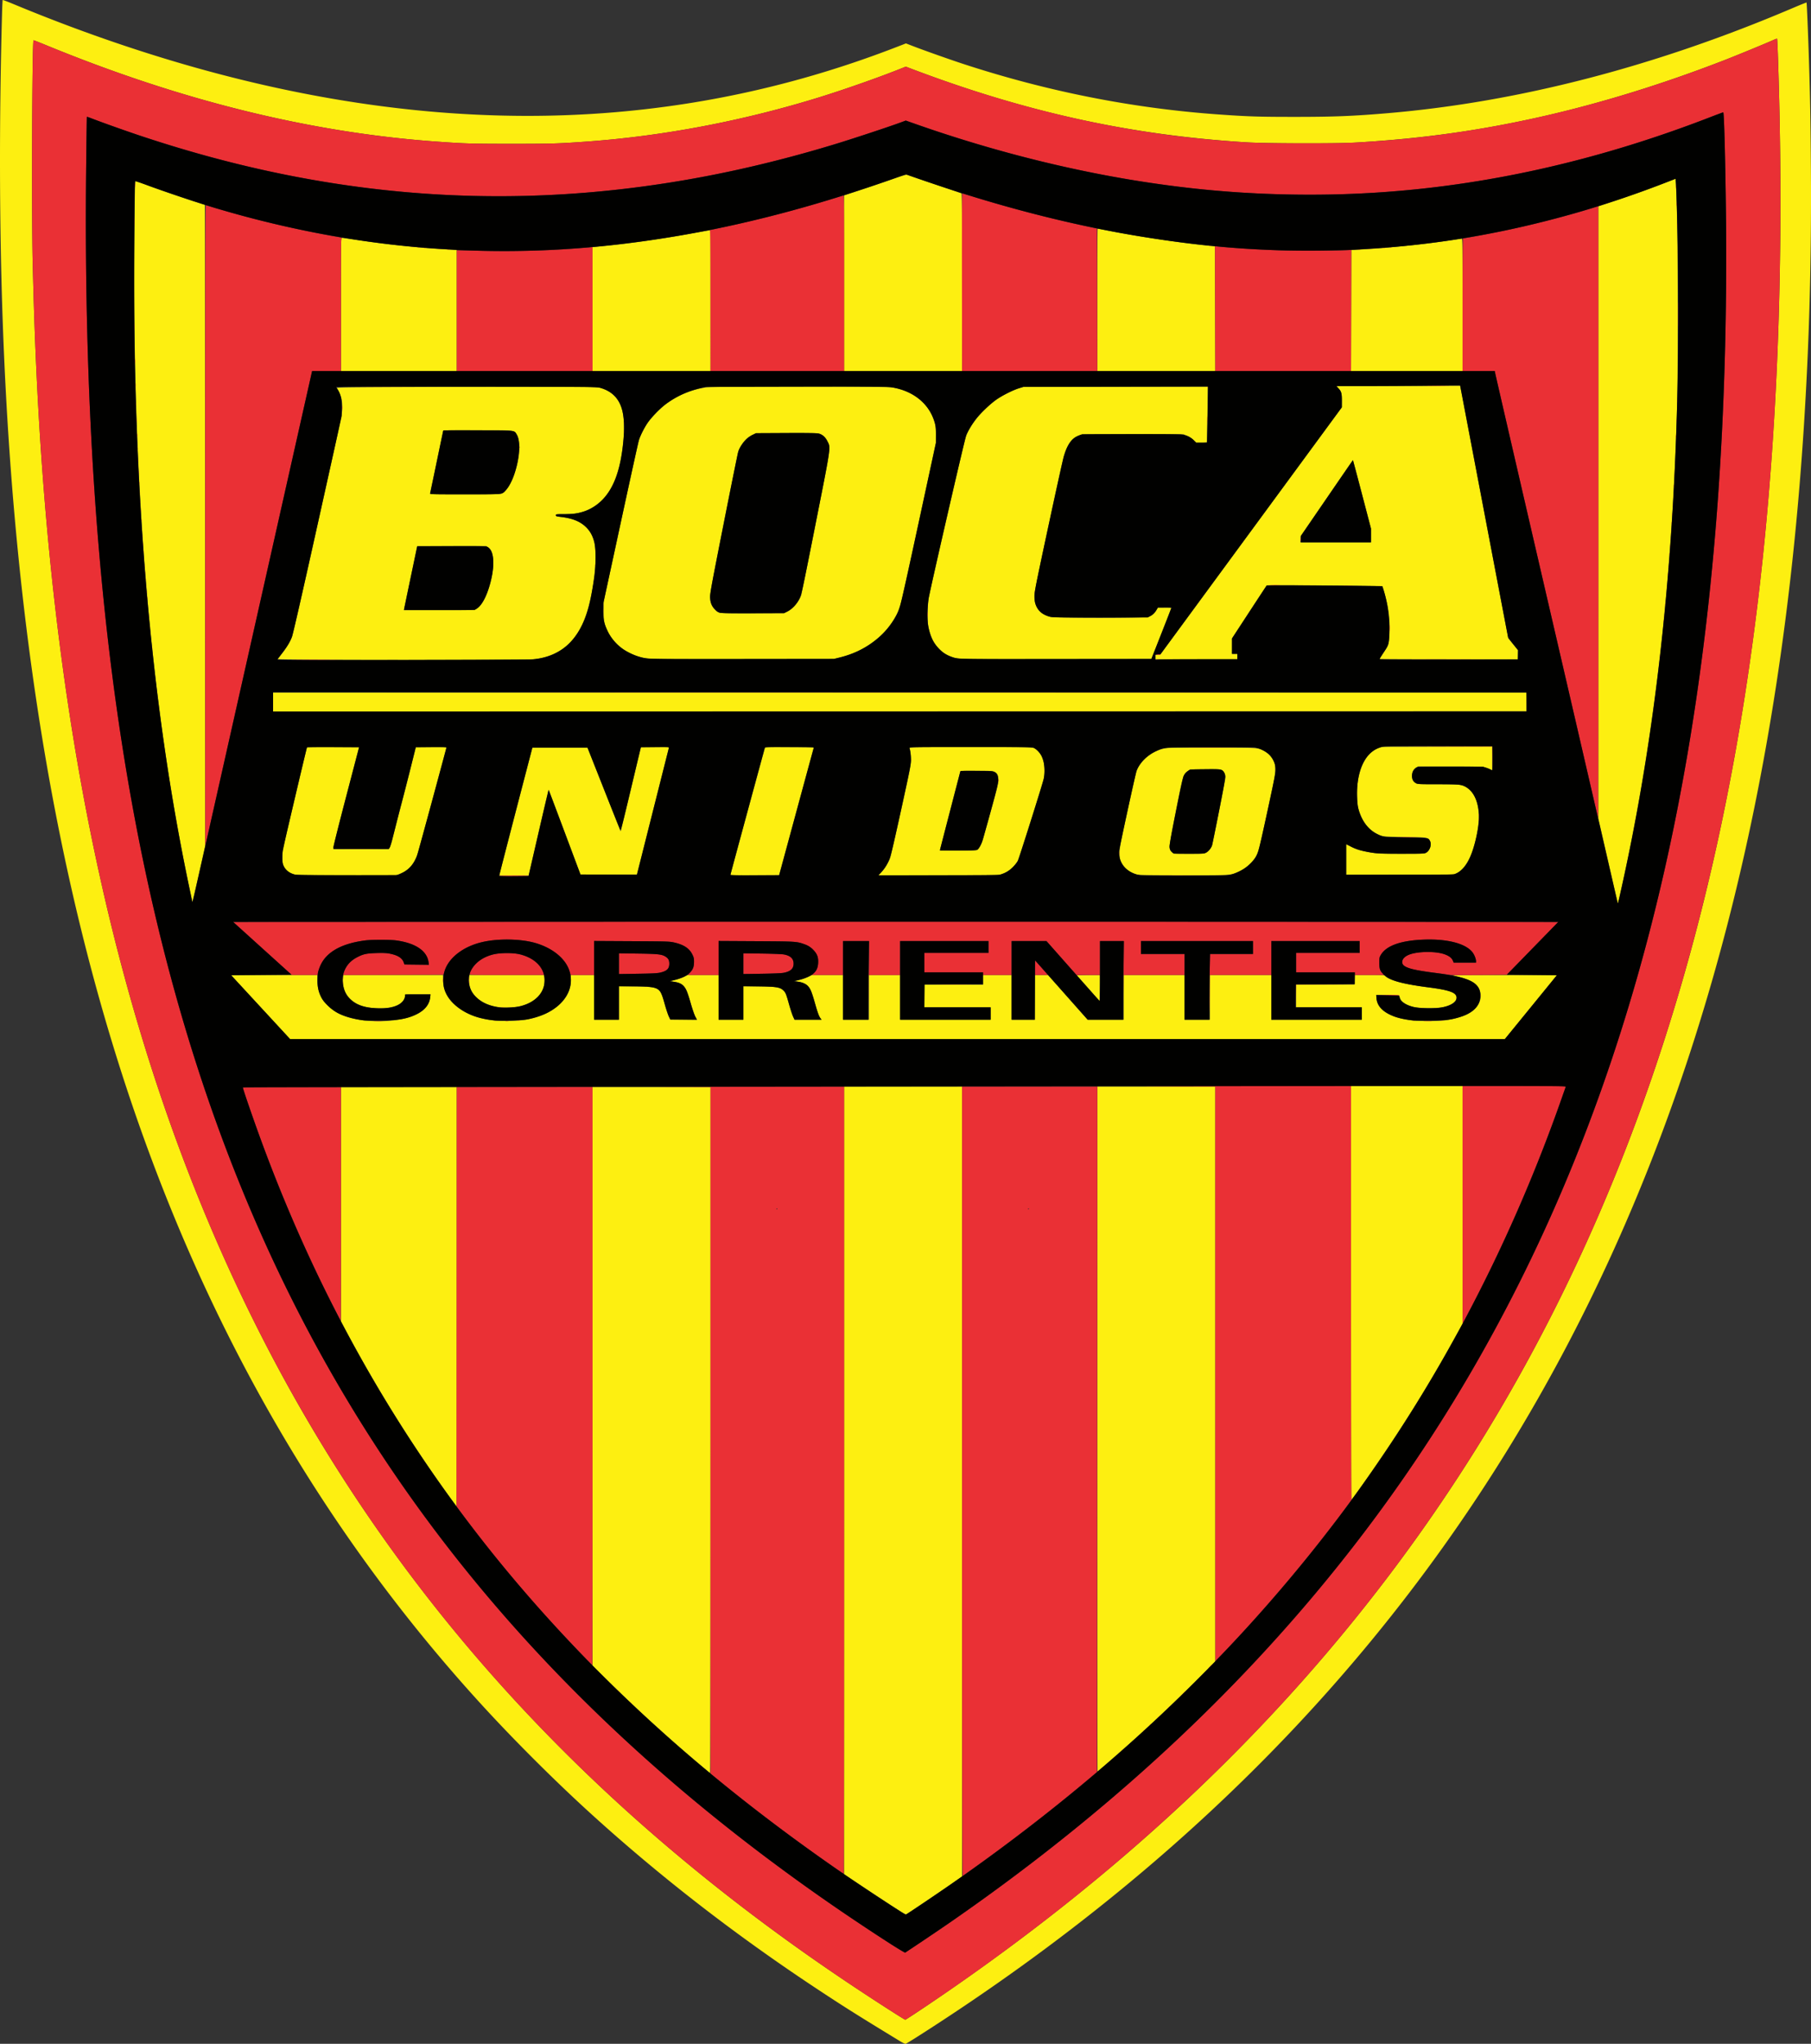
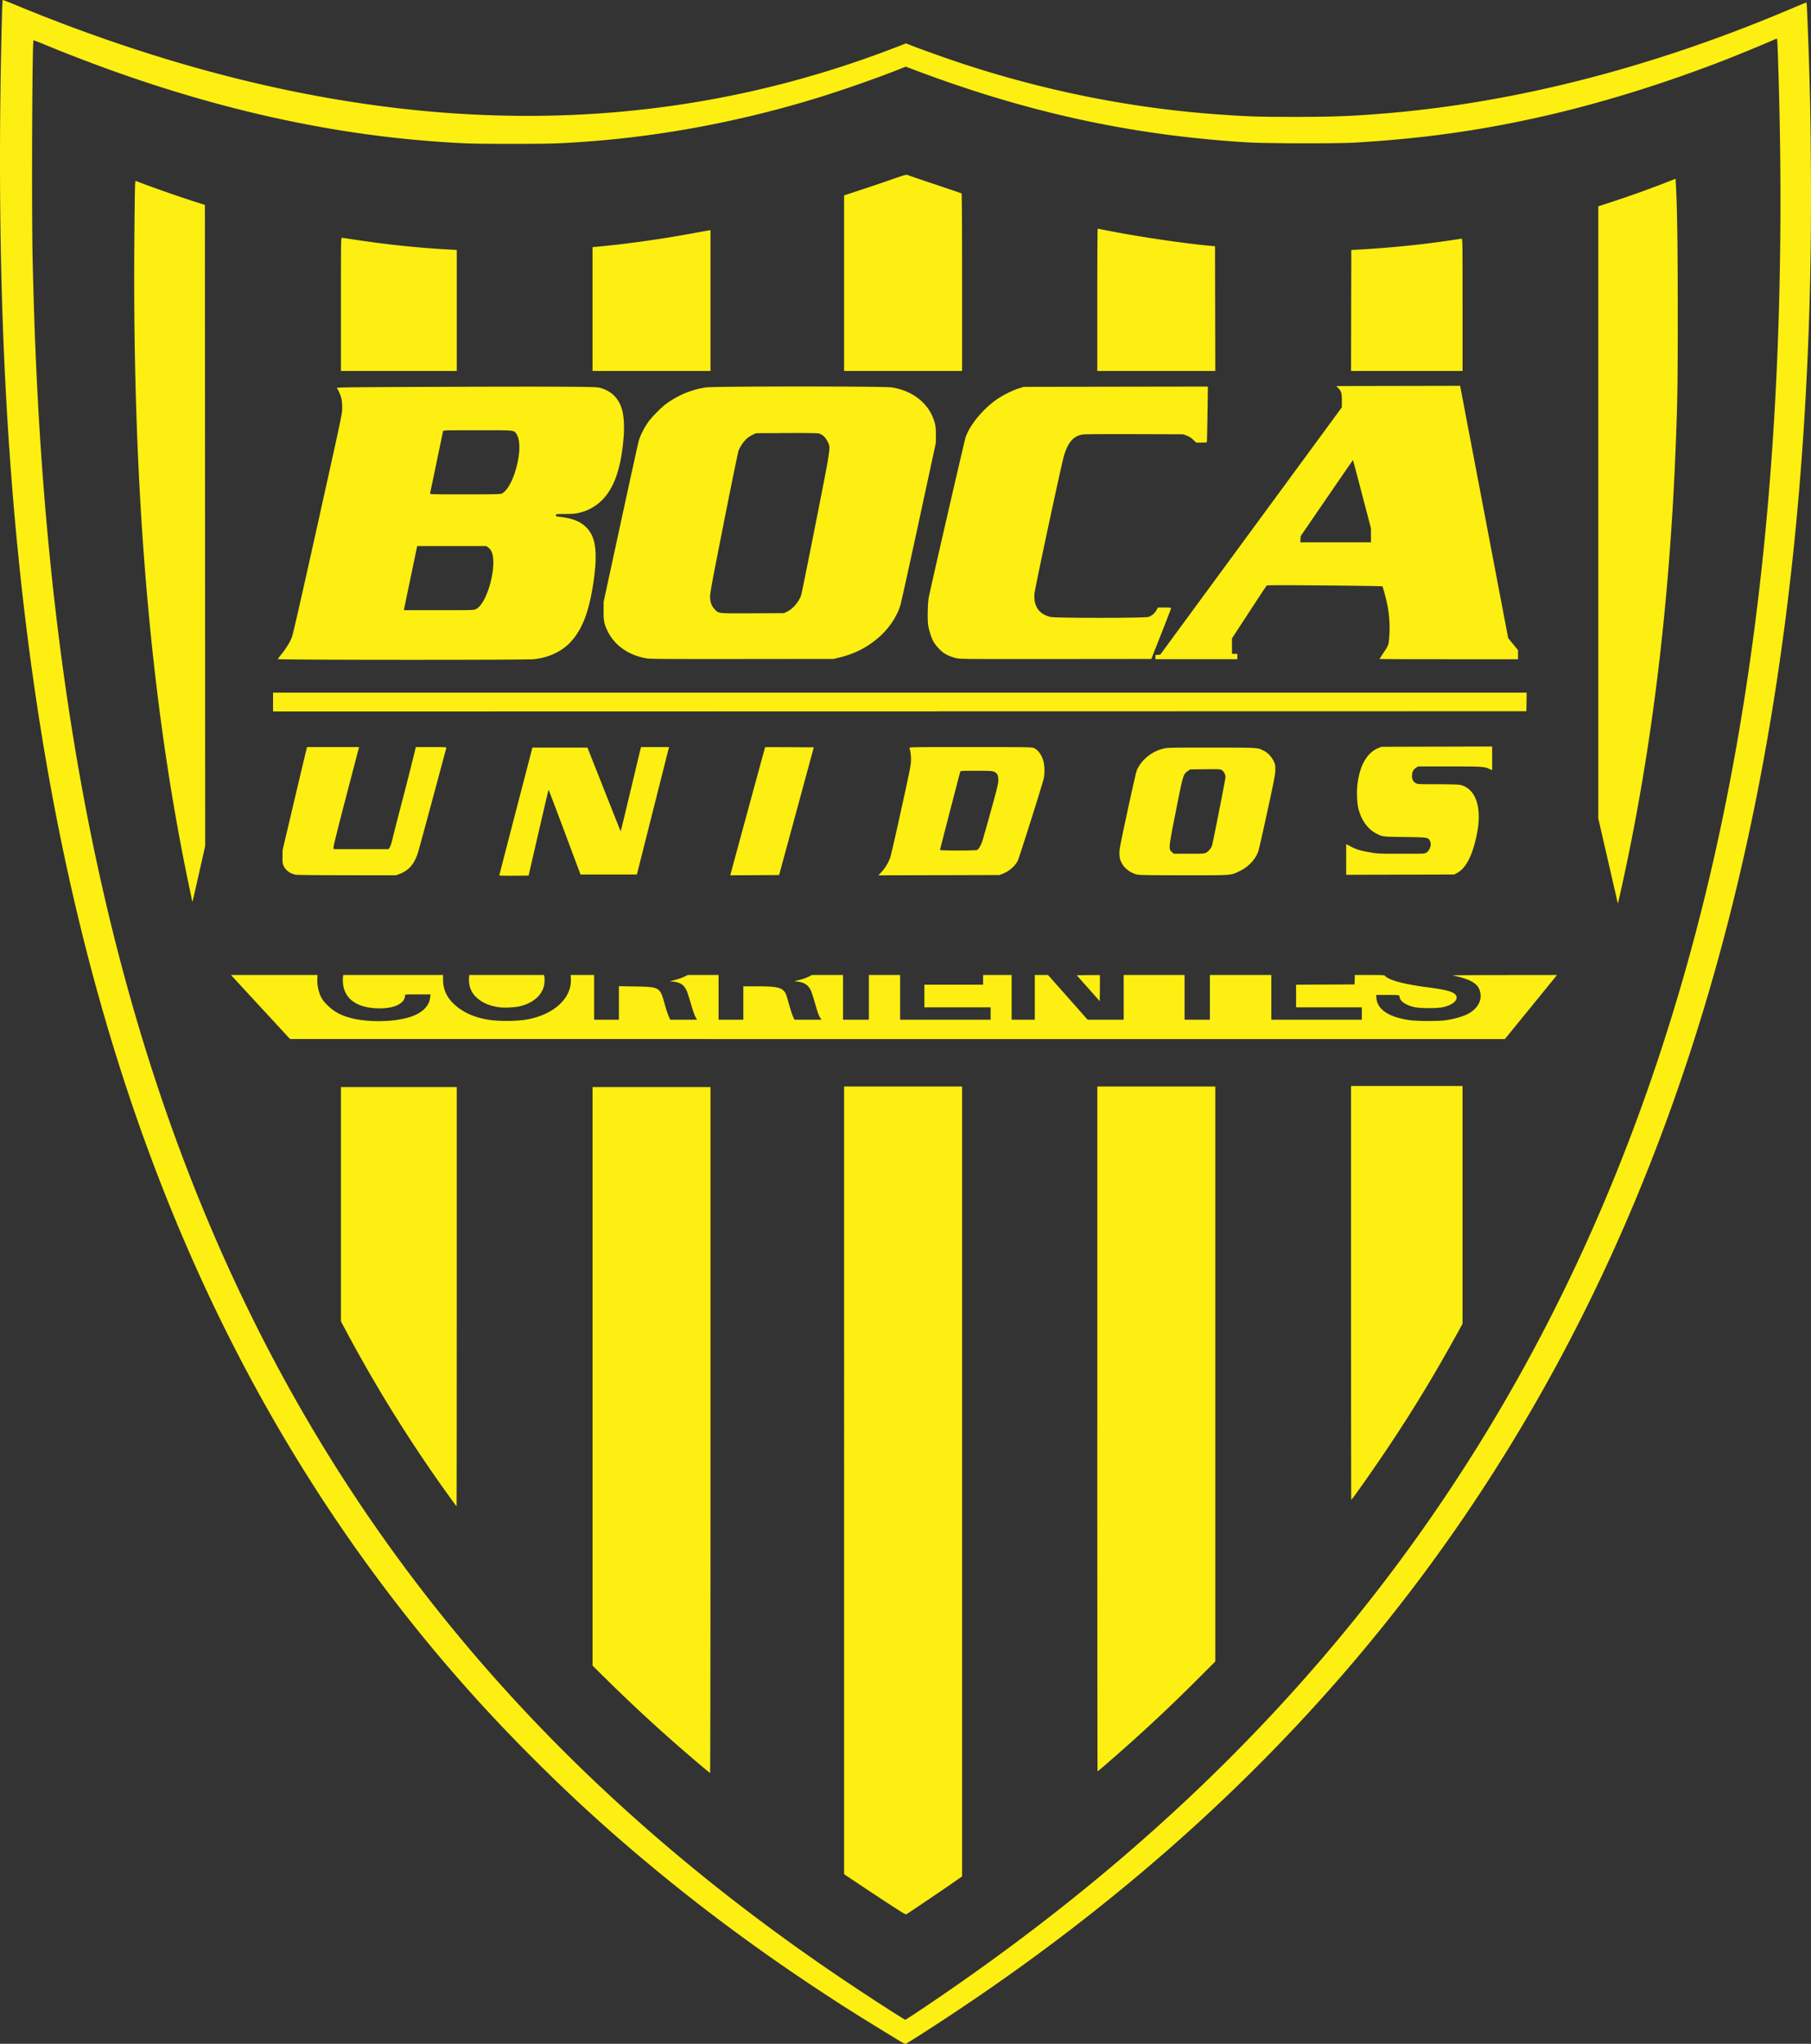
<svg xmlns="http://www.w3.org/2000/svg" viewBox="0 0 240 270.79">
  <rect x="0" y="0" width="240" height="270.79" fill="#333333" stroke="none" />
  <path fill="#fdef11" d="M119.289 270.451c-5.535-3.37-7.457-4.58-11.03-6.943-10.827-7.156-20.78-14.867-29.95-23.205-4.905-4.46-10.423-9.976-14.872-14.87-16.2-17.82-29.205-38.166-39.027-61.057C9.915 130.594 2.037 90.62.35 42.296-.086 29.773-.115 15.89.265 1.946.294.898.335.023.356.001c.022-.021.663.22 1.426.538 9.867 4.101 19.85 7.434 29.47 9.838 17.373 4.341 34.082 5.842 50.127 4.502 12.866-1.075 25.265-3.937 37.42-8.64l1.261-.488 1.024.395c1.474.567 4.925 1.788 6.629 2.344 11.145 3.64 22.377 5.859 33.768 6.673 3.826.274 5.333.322 10.031.323 5.257.001 7.871-.104 12.494-.5 17.305-1.484 35.39-6.18 53.53-13.9 1.013-.432 1.856-.77 1.873-.753.037.037.21 4.196.317 7.588.168 5.368.22 8.215.261 14.6.08 12.05-.218 22.857-.94 34.09-3.044 47.387-13.468 87.707-31.523 121.936-19.482 36.935-47.852 67.063-86.012 91.341-.76.483-1.434.891-1.499.906-.065.015-.39-.14-.724-.343zm3.182-4.47c18.63-12.519 34.518-26.074 48.235-41.154 24.998-27.482 42.525-59.764 53.056-97.717 9.258-33.368 13.215-71.787 11.965-116.155-.105-3.704-.186-5.78-.228-5.823-.02-.019-.256.065-.527.187-.962.433-4.729 1.985-6.31 2.6-7.954 3.095-16.126 5.64-23.709 7.385-8.477 1.95-16.263 3.05-25.41 3.592-2.43.144-11.856.12-14.35-.037-15.57-.978-29.441-4.036-44.69-9.852l-.465-.177-1.07.424c-2.773 1.097-7.099 2.613-10.281 3.602-10.154 3.155-20.78 5.179-31.056 5.913-3.628.26-4.63.29-9.852.29-5.228 0-6.182-.03-9.852-.292-16.83-1.203-34.018-5.451-51.966-12.842-.82-.338-1.504-.601-1.52-.585-.183.183-.268 23.231-.108 29.531.153 6.06.272 9.54.48 14.065C7.268 102.27 17.48 144.78 36.386 180.368c12.464 23.46 28.926 44.108 49.527 62.118 8.32 7.273 17.223 14.061 26.915 20.52 3.03 2.02 7.027 4.592 7.144 4.598.042.003 1.167-.728 2.499-1.623zm-3.795-13.158c-.743-.475-2.58-1.682-4.081-2.682l-2.731-1.818V143.958h15.635v104.653l-1.303.91c-1.074.75-5.317 3.62-5.985 4.049-.182.117-.194.11-1.535-.747zM92.41 233.512a216.34 216.34 0 0 1-12.047-11.016l-1.838-1.813v-76.654h15.634v45.441c0 24.993-.024 45.44-.053 45.44-.03-.001-.793-.63-1.696-1.398zm53.01-44.184v-45.37h15.634v76.18l-2.302 2.301a213.576 213.576 0 0 1-9.545 9.01c-1.707 1.517-3.71 3.248-3.756 3.248-.017 0-.032-20.416-.032-45.37zm-85.65 9.262a191.17 191.17 0 0 1-13.793-22.03l-.795-1.485v-31.046h15.35v27.772c0 15.274-.011 27.771-.024 27.771-.013 0-.345-.442-.738-.981zm119.273-27.29v-27.414h14.779v31.509l-1.19 2.147a194.48 194.48 0 0 1-8.737 14.319c-1.895 2.834-4.723 6.854-4.822 6.854-.017 0-.03-12.337-.03-27.415zM35.045 133.99l-3.915-4.243-.523-.568h11.47l-.024.576c-.03.75.143 1.6.466 2.28.203.427.386.665.906 1.178.72.71 1.45 1.148 2.504 1.501 2.319.776 6.18.777 8.501 0 1.548-.518 2.465-1.431 2.583-2.572l.04-.393h-1.687c-1.56 0-1.688.01-1.688.125-.004 1.036-1.322 1.723-3.32 1.728-2.857.009-4.61-1.12-4.884-3.146a4.508 4.508 0 0 1-.03-.91l.044-.367h13.226l.003.66c.006 1.392.62 2.57 1.85 3.547 1.116.887 2.479 1.453 4.141 1.72 1.399.225 3.836.207 5.17-.039 3.537-.65 5.889-2.821 5.777-5.335l-.025-.553h3.107v5.926h3.284v-4.443l2.088.036c3.327.056 3.354.072 3.978 2.337.167.609.401 1.324.52 1.589l.215.481h3.552l-.211-.374c-.117-.208-.39-.998-.61-1.767-.219-.766-.481-1.564-.583-1.773-.35-.725-.834-1.034-1.772-1.133l-.427-.045.718-.187c.395-.102.928-.29 1.185-.416l.467-.23h4.087v5.925h3.284v-4.426h1.66c2.452.002 3.18.113 3.648.557.293.28.352.42.724 1.763.186.668.428 1.415.54 1.66l.202.447h3.588l-.14-.197c-.217-.306-.35-.672-.734-2.016-.196-.687-.44-1.434-.542-1.66-.317-.707-.857-1.067-1.77-1.182l-.429-.053.7-.17a6.73 6.73 0 0 0 1.173-.41l.475-.238h4.113v5.926h3.427v-5.926h4.14v5.926h11.994v-1.642h-8.78v-2.999h7.781v-1.285h3.784v5.926h3.07v-5.926h1.752l2.625 2.963 2.625 2.963h4.778v-5.926h8.068v5.926h3.355v-5.926h8.139v5.926h11.994v-1.642h-8.71v-2.998l3.873-.018 3.873-.019.02-.624.021-.625h1.952c1.68 0 1.965.016 2.044.111.474.572 2.527 1.122 5.71 1.53 2.867.367 3.782.697 3.782 1.363 0 .507-.734 1.024-1.785 1.257-.776.172-2.958.172-3.784 0-1.06-.22-1.854-.723-1.968-1.246a4.796 4.796 0 0 0-.07-.284c-.021-.068-.392-.09-1.539-.09h-1.511l.036.456c.118 1.467 1.65 2.487 4.32 2.874 1.034.15 3.709.168 4.766.033 1.052-.135 2.225-.454 2.92-.793 1.304-.637 1.971-1.72 1.756-2.853-.224-1.185-1.123-1.75-3.677-2.31-.078-.017 3-.035 6.842-.04l6.985-.008-.131.175c-.072.096-1.625 2.007-3.45 4.246l-3.32 4.071-80.495-.004-80.495-.003-3.391-3.675zm31.234-.524c-1.066-.122-1.952-.432-2.661-.93-1.074-.754-1.541-1.722-1.458-3.018l.022-.34h9.9l.043.162c.066.246.05.91-.031 1.259-.31 1.344-1.572 2.384-3.343 2.754-.617.129-1.841.185-2.471.113zm77.936-2.538-1.523-1.713 1.516-.02c.833-.01 1.528-.007 1.542.008.015.014.018.794.008 1.732l-.02 1.706zm70.173-11.265c-.003-.031-.584-2.57-1.291-5.641l-1.285-5.585v-81.1l1.91-.625a139.955 139.955 0 0 0 6.871-2.457l1.464-.572.046.864c.166 3.136.24 8.397.238 17.177 0 9.077-.031 11.153-.25 16.884-.835 21.823-3.267 41.517-7.39 59.847-.254 1.123-.303 1.314-.313 1.208zm-188.91-.213c0-.023-.158-.791-.352-1.707-5.158-24.41-7.56-52.406-7.324-85.336.029-4.005.073-7.544.098-7.864l.046-.582 1.035.389a179.79 179.79 0 0 0 6.604 2.298l1.57.5.019 42.467.018 42.466-.828 3.676c-.722 3.205-.886 3.89-.886 3.693zm40.692-3.46c-.001-.03.985-3.853 2.192-8.496l2.195-8.442h7.294l2.098 5.3c2.475 6.25 2.288 5.787 2.32 5.755.014-.014.592-2.403 1.284-5.308.692-2.906 1.29-5.404 1.33-5.551l.07-.268h3.71l-.05.197-2.13 8.442-2.08 8.245H76.93l-2.103-5.625c-1.157-3.094-2.116-5.612-2.132-5.597-.016.016-.617 2.58-1.337 5.697l-1.308 5.668-1.939.02c-1.066.01-1.94-.007-1.94-.037zm-26.965-.094c-.732-.144-1.273-.52-1.576-1.094-.18-.343-.192-.422-.188-1.258l.005-.892 1.55-6.568a1832.46 1832.46 0 0 1 1.623-6.836l.071-.268h6.896l-1.703 6.515c-1.032 3.946-1.696 6.613-1.684 6.764l.02.25h7.276l.155-.23c.088-.13.256-.657.387-1.214.127-.54.647-2.574 1.155-4.517a449.9 449.9 0 0 0 1.878-7.407l.039-.16h2.038c1.908 0 2.036.007 2 .124-.02.069-.827 3.065-1.792 6.657-.965 3.593-1.852 6.843-1.972 7.223-.475 1.504-1.234 2.373-2.463 2.819l-.462.167-6.476-.007c-3.561-.005-6.611-.035-6.777-.068zm57.626-.12c.112-.458 4.55-16.76 4.567-16.778.01-.01 1.466-.01 3.235 0l3.215.018-2.298 8.46-2.299 8.46-3.234.018-3.234.019.048-.197zm19.982-.233a5.82 5.82 0 0 0 1.152-1.893c.099-.274.76-3.149 1.47-6.388 1.198-5.46 1.292-5.942 1.292-6.604-.001-.623-.062-1.106-.198-1.553-.035-.118.382-.125 8.088-.123 7.768.001 8.139.007 8.412.134.585.272 1.073.983 1.282 1.87.137.583.138 1.613.002 2.19-.207.88-3.267 10.553-3.44 10.876-.4.747-1.12 1.368-1.985 1.713l-.429.17-8.023.02-8.023.02.4-.432zm12.69-2.93c.176-.095.424-.493.62-.996.083-.216.608-2.048 1.166-4.07.849-3.076 1.015-3.758 1.017-4.176.003-.638-.139-.925-.547-1.11-.272-.124-.49-.137-2.382-.138-1.924-.001-2.087.008-2.121.123-.114.38-2.685 10.31-2.685 10.37 0 .1 4.744.097 4.931-.003zm21.145 3.248c-.914-.246-1.66-.828-2.034-1.588-.203-.411-.237-.562-.257-1.12-.022-.605.042-.949 1.052-5.642.592-2.748 1.14-5.168 1.219-5.377.296-.787.973-1.603 1.794-2.16a5.112 5.112 0 0 1 1.74-.78c.537-.137.791-.142 6.348-.142 6.292.001 6.133-.008 6.954.406.537.27 1.024.774 1.31 1.357.22.446.238.533.235 1.162-.002.602-.122 1.233-1.054 5.534-.578 2.67-1.119 5.048-1.202 5.283-.404 1.14-1.36 2.12-2.643 2.707-1.061.485-.834.47-7.275.466-4.767-.004-5.88-.023-6.187-.106zm9.194-2.89c.289-.147.626-.545.77-.905.1-.252 1.796-8.856 1.796-9.11 0-.334-.215-.752-.467-.908-.228-.14-.322-.146-2.235-.126l-1.997.02-.302.215c-.604.428-.623.495-1.572 5.29-.98 4.96-.987 5.023-.544 5.43l.262.239h2.003c1.87 0 2.021-.01 2.286-.145zm18.558.9v-2.032l.59.311c.751.397 1.338.575 2.61.791.977.167 1.165.175 4.113.175 3.088 0 3.09 0 3.332-.161.474-.315.699-1.084.456-1.555-.233-.45-.285-.458-3.355-.501-2.988-.042-2.902-.032-3.721-.447-1.131-.573-1.975-1.715-2.383-3.228-.201-.744-.267-2.253-.145-3.303.294-2.508 1.27-4.206 2.77-4.811l.41-.166 7.335-.019 7.336-.019v3.136l-.375-.165c-.71-.313-.926-.327-5.294-.327h-4.162l-.236.16c-.394.269-.526.507-.554 1.001-.029.517.114.817.5 1.053.221.135.364.142 2.853.142 1.667 0 2.758.03 2.998.08 2.022.43 2.92 2.848 2.304 6.203-.55 2.989-1.449 4.823-2.683 5.473l-.385.202-7.157.02-7.157.02zM36.188 93.02v-1.25h166.133l-.02 1.232-.019 1.232-83.047.017-83.047.018zm.617-5.694c.03-.049.27-.362.533-.696.64-.81 1.091-1.556 1.351-2.23.143-.37 1.292-5.407 3.436-15.065 3.22-14.502 3.223-14.51 3.223-15.33 0-.553-.04-.972-.123-1.28-.127-.473-.409-1.095-.588-1.3-.094-.107.875-.12 12.555-.167 6.962-.028 14.73-.038 17.262-.021 4.048.026 4.66.044 5.063.15 1.551.413 2.576 1.467 2.96 3.046.198.812.269 2.057.186 3.242-.345 4.892-1.555 7.858-3.818 9.358-.682.452-1.25.7-2.09.909-.515.128-.837.156-1.854.159-1.217.003-1.232.005-1.232.159 0 .136.05.16.41.2 1.747.19 2.809.607 3.629 1.425 1.243 1.24 1.514 3.271.953 7.143-.57 3.935-1.445 6.27-2.987 7.975-1.172 1.295-2.942 2.134-4.938 2.338-1.137.117-34.002.103-33.93-.015zm26.28-6.63c1.544-.747 2.919-6.089 1.992-7.74a1.531 1.531 0 0 0-.397-.441l-.242-.163h-9.153l-.851 4.087c-.469 2.248-.866 4.16-.883 4.248l-.031.16h4.626c4.572 0 4.63-.002 4.94-.152zm3.393-15.294c.587-.248 1.274-1.327 1.73-2.72.73-2.227.822-4.3.232-5.184-.344-.514-.14-.495-5.172-.495-4.234 0-4.513.007-4.547.125-.02.068-.41 1.924-.866 4.123a473.735 473.735 0 0 1-.865 4.122c-.035.119.219.125 4.611.125 3.753 0 4.692-.018 4.877-.096zm19.237 21.835c-2.424-.41-4.305-1.737-5.224-3.683-.428-.906-.504-1.308-.5-2.635l.005-1.178 2.263-10.459c1.244-5.752 2.325-10.668 2.402-10.923.192-.637.65-1.56 1.132-2.284.457-.686 1.811-2.083 2.493-2.572 1.643-1.179 3.359-1.887 5.266-2.175 1.043-.157 23.556-.161 24.595-.005 2.573.388 4.627 1.874 5.467 3.955.348.861.42 1.27.413 2.367l-.006 1.036-2.259 10.458c-1.242 5.753-2.343 10.731-2.445 11.064-.477 1.552-1.6 3.193-2.979 4.349-1.531 1.284-3.088 2.068-5.081 2.56l-.785.193-12.101.013c-9.733.01-12.21-.005-12.656-.08zm18.617-6.206c.767-.375 1.548-1.303 1.846-2.193.06-.183.934-4.504 1.941-9.602 2.064-10.453 1.982-9.874 1.525-10.786-.27-.538-.666-.892-1.137-1.02-.186-.05-1.632-.068-4.298-.055l-4.018.02-.413.194c-.227.106-.56.315-.741.463-.42.343-.96 1.112-1.157 1.643-.084.227-.974 4.574-1.978 9.659-1.66 8.405-1.823 9.297-1.797 9.816.033.676.22 1.153.61 1.561.546.57.312.546 5.012.526l4.177-.017zm22.493 6.196c-.607-.13-1.233-.38-1.69-.673-.442-.284-1.126-1.016-1.406-1.506-.3-.522-.628-1.54-.732-2.263-.1-.698-.054-2.864.077-3.58.21-1.147 4.73-20.796 4.894-21.274.548-1.599 2.225-3.656 4.03-4.944.825-.588 2.167-1.266 3.033-1.533l.642-.198 12.2-.02 12.2-.019-.053 3.66c-.03 2.014-.068 3.685-.085 3.714-.018.03-.34.054-.715.054h-.682l-.416-.385a2.582 2.582 0 0 0-.866-.552l-.45-.168-6.487-.021c-4.016-.013-6.631.006-6.865.049-1.216.225-1.9 1.013-2.455 2.826-.324 1.06-3.862 17.598-3.91 18.276-.117 1.663.611 2.71 2.134 3.07.689.162 12.515.159 12.992-.004a2.022 2.022 0 0 0 1.061-.919l.174-.326h.874c.653 0 .875.022.874.089 0 .049-.591 1.583-1.312 3.409l-1.31 3.32-12.628.012c-10.945.01-12.694-.002-13.123-.094zm26.303-.164v-.282l.317-.022.317-.022 12.032-16.384 12.032-16.384.002-.877c.003-1.002-.07-1.255-.48-1.676l-.26-.267 7.938-.015c4.367-.007 8.06-.015 8.207-.017l.268-.004 3.185 16.717 3.185 16.717.652.798.652.798v1.201h-9.173c-5.046 0-9.174-.017-9.174-.038 0-.02.22-.366.489-.767.718-1.071.707-1.04.8-2.26a15.895 15.895 0 0 0-.221-3.927c-.147-.813-.61-2.573-.701-2.664-.03-.03-3.475-.085-7.654-.12-5.776-.049-7.618-.044-7.681.02-.046.045-1.098 1.638-2.339 3.538l-2.255 3.455v2.049h.714v.714h-10.852v-.281zm28.557-16.137V70l-1.183-4.517a568.763 568.763 0 0 0-1.198-4.531c-.007-.008-1.571 2.257-3.474 5.033l-3.461 5.046-.024.41-.025.411h9.365zM45.183 40.333c0-8.77.001-8.817.143-8.817.079 0 .762.095 1.517.212 4.099.633 8.346 1.088 12.135 1.3l1.555.088V49.15h-15.35zm33.34.614v-8.203l.518-.047c3.857-.355 8.378-.983 12.44-1.728 1.178-.216 2.263-.41 2.41-.432l.267-.04V49.15H78.524zm33.34-3.43v-11.63l2.303-.757a253.282 253.282 0 0 0 4.114-1.395c1.338-.471 1.844-.62 1.936-.571.07.037 1.701.595 3.627 1.24 1.926.645 3.537 1.194 3.579 1.22.054.033.077 3.486.077 11.787v11.74h-15.635zm33.555 2.209c0-5.183.02-9.424.046-9.424s.781.144 1.68.32c3.999.786 10.523 1.734 13.623 1.98l.25.02.018 8.264.019 8.264h-15.636Zm33.643 1.41.019-8.014 1.534-.087c3.53-.202 7.439-.592 10.96-1.095 1.099-.157 2.054-.303 2.123-.324.119-.036.125.413.125 8.748v8.786h-14.779Z" />
-   <path fill="#ea3035" d="M117.718 266.207c-20.027-12.812-36.919-26.939-51.275-42.882-16.427-18.241-29.482-38.995-39.194-62.304C14.174 129.64 6.842 93.01 4.813 48.936c-.208-4.526-.327-8.005-.48-14.065-.16-6.3-.075-29.348.108-29.531.016-.016.7.247 1.52.585 17.948 7.391 35.136 11.639 51.966 12.842 3.67.263 4.624.291 9.852.291 5.221 0 6.224-.03 9.852-.289 10.275-.734 20.902-2.758 31.056-5.913 3.182-.99 7.508-2.505 10.28-3.602l1.071-.424.464.177c13.974 5.33 27.348 8.458 40.98 9.584 4.212.348 5.42.39 11.1.393 5.382.003 6.348-.025 9.996-.286 15.055-1.079 30.343-4.654 46.083-10.778 1.582-.616 5.35-2.168 6.311-2.6.27-.123.508-.207.527-.188.042.042.123 2.119.228 5.823.343 12.2.282 24.665-.18 36.017-2.476 60.996-16.607 110.006-43.333 150.28-10.813 16.296-23.55 30.992-38.696 44.65-8.25 7.44-17.419 14.673-27.197 21.46-2.315 1.607-6.266 4.247-6.349 4.242-.042-.002-1.056-.63-2.254-1.397zm4.355-8.904a269.69 269.69 0 0 0 21.096-15.568c31.477-25.702 53.768-56.498 67.595-93.386 12.623-33.678 18.505-72.985 17.965-120.063-.085-7.338-.247-13.404-.359-13.404-.031 0-.85.306-1.82.68-18.303 7.071-36.316 10.442-54.61 10.219-6.788-.083-12.54-.536-19.276-1.518-10.163-1.482-21.228-4.258-31.626-7.935l-1-.353-.75.276c-2.736 1.009-8.582 2.878-12.1 3.87-26.477 7.46-51.961 7.815-77.795 1.08-5.638-1.47-12.294-3.597-17.295-5.527-.312-.12-.576-.21-.587-.198-.012.011-.054 3.039-.095 6.727-.176 15.947.266 31.572 1.286 45.509 3.805 51.96 16.05 92.181 38.232 125.578 10.262 15.45 22.737 29.485 37.763 42.483 6.057 5.24 12.97 10.6 20.133 15.615 4.392 3.075 10.98 7.406 11.13 7.317a361.9 361.9 0 0 0 2.113-1.402zm5.426-61.006v-52.339h17.92l-.019 45.42-.018 45.421-1.57 1.314c-4.299 3.598-9.708 7.781-14.457 11.181-.923.66-1.718 1.233-1.767 1.271-.071.057-.09-10.407-.09-52.268zm8.852-36.133c0-.04-.014-.071-.031-.071s-.052.032-.076.07c-.024.04-.01.072.032.072.041 0 .075-.032.075-.071zm-25.63 87.371c-5.453-3.798-10.542-7.624-15.185-11.417l-1.378-1.125V144.03l-5.658-.019c-3.112-.01.872-.025 8.853-.034l14.51-.015v52.15c0 28.681-.024 52.147-.053 52.146-.03-.002-.52-.327-1.09-.724zm-7.71-87.371c0-.04-.014-.071-.031-.071-.018 0-.052.032-.076.07-.024.04-.01.072.032.072.041 0 .075-.032.075-.071zm45.62 71.793c0-.015.056-.07.125-.125.113-.089.115-.086.027.027-.094.12-.152.157-.152.098zm2.855-2.57c0-.015.057-.071.125-.125.114-.089.116-.086.027.027-.093.119-.152.157-.152.098zm-64.19-.312c-.09-.113-.087-.116.027-.027.068.054.125.11.125.125 0 .059-.059.02-.152-.098zm65.047-.473c0-.015.056-.071.125-.125.113-.089.116-.086.027.027-.093.119-.152.156-.152.098zm1.071-1c0-.015.056-.07.125-.125.113-.088.116-.086.027.027-.093.12-.152.157-.152.098zm-68.688-.883c-.09-.113-.087-.116.027-.027.068.054.124.11.124.125 0 .059-.058.02-.151-.098zm70.045-.41c.092-.099.183-.179.203-.179.02 0-.04.08-.132.178-.092.099-.184.179-.203.179-.02 0 .04-.08.132-.179zm-71.221-.697-.136-.16.16.136a.806.806 0 0 1 .161.16c0 .058-.057.015-.185-.136zm73.217-1.213c.295-.315.36-.372.36-.319 0 .012-.153.165-.34.34l-.339.318zm-74.822-.322-.173-.196.196.173c.184.162.23.22.173.22-.012 0-.1-.089-.196-.197zm78.43-3.301c.153-.157.295-.286.314-.286.02 0-.09.129-.243.286-.153.157-.295.285-.314.285-.02 0 .09-.128.243-.285zm-83.365-1.66c-5.901-6.145-10.923-12.031-15.579-18.259l-.934-1.25.018-27.788.018-27.79h17.991v38.302c0 21.066-.013 38.302-.029 38.302-.015 0-.684-.683-1.485-1.517zm84.047-37.088-.004-38.07-7.8-.018c-4.29-.01-.241-.026 8.996-.036l16.795-.017v27.418c0 19.261.022 27.405.075 27.372.183-.113-2.71 3.7-4.85 6.392-3.812 4.798-8.458 10.12-12.276 14.065l-.933.963-.003-38.069zm32.767-22.382-.002-15.76h6.861c6.506 0 6.86.007 6.812.126-.028.068-.252.703-.5 1.41a214.279 214.279 0 0 1-12.492 28.699l-.677 1.285-.002-15.76zM44.062 172.89c-3.56-7-6.883-14.69-9.691-22.424-.919-2.53-2.181-6.196-2.181-6.334 0-.088.9-.103 6.497-.103h6.496v15.492c0 8.521-.009 15.492-.02 15.492-.012 0-.507-.955-1.101-2.123zm5.601-37.623c.246-.014.647-.014.893 0 .245.014.044.025-.447.025-.49 0-.691-.011-.446-.025zm17.349.002a1.01 1.01 0 0 1 .32 0c.09.017.017.031-.16.031-.176 0-.249-.014-.16-.03zm121.762-.002c.267-.014.684-.014.928 0s.026.025-.485.025c-.51 0-.71-.012-.443-.026zm-123.186-.068c.052-.02.113-.018.137.006.024.024-.018.04-.094.038-.083-.004-.1-.02-.043-.044zm3.07 0c.052-.02.113-.018.137.006.024.024-.019.04-.094.038-.083-.004-.1-.02-.043-.044zm118.654 0c.052-.02.113-.018.137.006.024.024-.019.04-.094.038-.083-.004-.1-.02-.043-.044zm3.712 0c.052-.02.113-.018.137.006.024.024-.018.04-.093.038-.084-.004-.1-.02-.044-.044zm-75.894-5.323.03-5.194h-3.439v4.498h-4.152l.221-.186c.4-.336.597-.768.632-1.385.042-.723-.1-1.16-.539-1.647a2.851 2.851 0 0 0-1.295-.863c-1.039-.364-1.074-.366-6.379-.397l-4.98-.028v4.506h-4.087l.292-.316c.41-.446.532-.762.54-1.4.004-.472-.024-.6-.229-1.015-.394-.8-1.133-1.285-2.395-1.573-.621-.141-.896-.15-5.633-.175l-4.98-.027v4.506H75.63l-.16-.518c-.512-1.647-2.224-3.055-4.526-3.722-2.275-.658-5.766-.6-7.95.134-2.019.677-3.591 2.05-4.067 3.55l-.165.52-6.647.018-6.648.019.046-.197c.106-.455.475-1.092.849-1.466.437-.437 1.257-.9 1.928-1.086.669-.187 2.631-.23 3.395-.075 1.04.21 1.617.577 1.816 1.155l.094.276 1.623.019 1.623.02-.045-.332c-.208-1.513-1.706-2.53-4.258-2.892-.794-.112-3.278-.113-4.14-.002-2.724.352-4.626 1.262-5.584 2.673-.296.436-.697 1.436-.698 1.745l-.001.16-1.732-.003-1.731-.003-3.88-3.513-3.88-3.512 43.913-.018c24.152-.01 63.667-.01 87.81 0l43.898.018-3.41 3.498-3.41 3.498-3.667.036c-2.017.02-3.78.013-3.918-.015a69.33 69.33 0 0 0-1.96-.269c-2.623-.336-3.72-.604-4.156-1.014-.38-.356-.125-.967.545-1.306 1.025-.52 3.584-.598 4.874-.15.61.213.97.482 1.12.837l.114.273 1.481.001h1.482v-.166c0-.302-.192-.814-.43-1.144-.859-1.197-3.316-1.853-6.495-1.733-3.05.115-4.97.8-5.695 2.034-.177.302-.195.396-.195 1.046 0 .768.078 1.012.45 1.41l.184.196h-3.882v-.357h-7.782v-2.57h8.424v-1.571h-11.708v4.498h-8.139l-.016 2.98c-.01 1.876-.026 2.399-.04 1.41-.014-.863-.003-2.831.024-4.372l.049-2.802h5.694v-1.714h-14.849v1.714h5.782v2.784h-8.066l-.025 2.945c-.013 1.62-.011.607.005-2.25l.03-5.193h-3.153v4.498h-3.115l-1.991-2.249-1.991-2.249h-4.611v4.498h-3.784v-.357h-7.781v-2.57h8.494v-1.571h-11.708v4.498h-4.14l-.024 2.945c-.014 1.62-.012.607.005-2.25zm73.253 3.681c.051-.02.113-.018.137.006.023.024-.019.04-.094.038-.083-.004-.1-.02-.043-.044zm1.856 0c.052-.02.113-.018.137.006.024.024-.019.04-.094.038-.083-.004-.1-.02-.043-.044zm-123.727-.07c.049-.02.13-.02.178 0 .05.02.01.037-.089.037-.098 0-.138-.017-.09-.036zm1.142 0c.05-.02.13-.02.179 0 .049.02.009.037-.09.037-.098 0-.138-.017-.089-.036zm104.07-1.54.002-1.518h3.873l3.873-.002-3.854.02-3.853.02-.022 1.498-.021 1.499.002-1.518zm24.468-.018c.001-.118.017-.158.035-.088a.409.409 0 0 1-.002.214c-.02.048-.034-.009-.033-.126zm-12.15-.036-1.393-.04 1.37-.016c.854-.01 1.387.011 1.414.056.025.04.035.064.023.056a34.893 34.893 0 0 0-1.415-.056zm-98.393-1.191c.052-.02.114-.018.137.005.024.024-.018.041-.093.038-.084-.003-.1-.02-.044-.043zm16.492 0c.052-.02.113-.018.137.005.024.024-.019.041-.094.038-.083-.003-.1-.02-.043-.043zm22.341-.29a210.28 210.28 0 0 1 3.891 0c1.07.01.195.02-1.945.02s-3.016-.01-1.946-.02zm-79.079-.203c.004-.083.02-.1.043-.043.021.052.018.113-.005.137-.024.024-.04-.019-.038-.094zm16.714-.137c.002-.117.018-.157.036-.088a.409.409 0 0 1-.003.215c-.02.048-.034-.009-.033-.127zm-3.42-.214c0-.196.014-.268.03-.16.017.109.017.27 0 .357-.017.088-.03 0-.03-.197zm3.418-.178c0-.098.016-.139.036-.09.02.05.02.13 0 .179-.02.049-.036.009-.036-.09zm-16.712-.113c.004-.084.02-.1.043-.043.021.051.018.113-.005.136-.024.024-.04-.018-.038-.093zm16.843-.518c0-.31.446-1.014.922-1.455.882-.816 2.019-1.234 3.576-1.317 2.654-.14 4.808.97 5.318 2.742l.046.16h-4.931c-4.74 0-4.93-.004-4.93-.13zm74.89-.833c0-.53.012-.964.027-.964.026 0 1.339 1.477 1.567 1.764l.13.164h-1.723zm-55.114-.534v-1.373l2.48.034c2.601.036 3.142.09 3.622.361.43.244.573.488.573.977 0 .673-.315.98-1.224 1.187-.372.084-1.086.12-2.97.149l-2.481.037zm16.491-.002v-1.372l2.481.035c1.481.021 2.656.07 2.914.12.86.17 1.261.557 1.261 1.217 0 .678-.416 1.047-1.373 1.22-.262.047-1.512.098-2.873.118l-2.41.034zm-32.365-11.618c-.018-.03.86-.054 1.952-.054s1.97.024 1.953.054c-.019.03-.897.053-1.953.053-1.055 0-1.934-.024-1.952-.053zm87.998-.072c1.482-.01 3.908-.01 5.39 0 1.482.011.27.02-2.695.02s-4.177-.009-2.695-.02zm-5.852-2.98c0-.197.015-.269.031-.16.016.109.016.27-.001.357-.017.088-.03-.001-.03-.197zm-102.231-.518a197.58 197.58 0 0 1 3.641 0c.989.011.16.02-1.843.02s-2.812-.009-1.798-.02zM27.198 69.614c-.005-37.961.006-42.464.103-42.427.278.107 3.168.946 4.675 1.357 4.016 1.097 8.614 2.126 12.458 2.789.55.094.943.175.874.177-.118.006-.125.475-.125 8.823v8.817h-3.82l-6.635 29.502c-3.65 16.227-6.836 30.386-7.081 31.466l-.444 1.964-.005-42.468zm158.008 41.308c.66-.012 1.72-.012 2.356 0 .636.011.095.021-1.2.021-1.296 0-1.816-.01-1.156-.021zm10.774-2.303c0-.137.015-.194.033-.125a.586.586 0 0 1 0 .25c-.018.069-.033.012-.033-.125zm14.782-4.623a19961.04 19961.04 0 0 0-4.412-19.043c-3.057-13.173-7.949-34.344-8.178-35.393l-.09-.41h-4.26v-8.781c0-4.874.027-8.782.062-8.782.153 0 3.441-.604 4.843-.89 3.989-.813 9.09-2.114 12.426-3.168l.66-.209v40.543c0 22.298-.008 40.542-.018 40.541-.01 0-.475-1.984-1.033-4.408zm-14.784 3.945c.001-.118.017-.157.035-.088a.409.409 0 0 1-.002.214c-.02.048-.035-.008-.033-.126zm-63.678-4.57c0-.156.015-.212.032-.123a.78.78 0 0 1-.001.285c-.018.068-.032-.004-.031-.161zm65.465-2.872-.016-1.589-7.015-.018-7.014-.019 7.017-.017c5.632-.014 7.023 0 7.051.073.02.05.026.781.014 1.625l-.02 1.533zm-77.037.196c0-.099.016-.139.036-.09.02.05.02.13 0 .179-.02.049-.036.009-.036-.09zm37.023-1.696c1.502-.01 3.96-.01 5.462 0 1.502.01.273.02-2.731.02s-4.233-.01-2.73-.02zm-80.066-7.282c22.843-.01 60.222-.01 83.065 0 22.842.01 4.153.018-41.533.018s-64.375-.008-41.532-.018zM39.24 87.434c1.423-.011 3.753-.011 5.176 0 1.423.01.259.02-2.588.02s-4.011-.01-2.588-.02zm31.131-.067c.052-.02.114-.018.137.006.024.023-.018.04-.093.037-.084-.003-.1-.02-.044-.043zm82.882-.002c.089-.017.233-.017.322 0 .088.017.016.031-.16.031-.178 0-.25-.014-.162-.03zm34.126-.003c2.523-.01 6.651-.01 9.174 0 2.523.01.459.019-4.587.019-5.046 0-7.11-.008-4.587-.019zm32.578-.416c.004-.084.02-.1.043-.043.021.051.018.113-.005.136-.024.024-.04-.018-.038-.093zm-66.757-.213c.265-.057.63-.068.597-.016-.019.03-.185.052-.37.048-.184-.005-.286-.019-.227-.032zm-133.07-.858c.004-.083.02-.1.044-.043.02.051.018.113-.006.137-.024.023-.04-.019-.038-.094zm-.214-2.07c.004-.084.02-.1.043-.044.021.052.018.113-.005.137-.024.024-.04-.018-.038-.094zm164.222-.601c0-.373.012-.526.027-.34.015.187.015.492 0 .679-.015.186-.027.034-.027-.34zM19.845 83.09c.003-.084.02-.1.043-.044.02.052.018.114-.006.137-.023.024-.04-.018-.037-.093zm200.612-.786c.003-.083.02-.1.043-.043.02.052.018.113-.006.137-.023.024-.04-.019-.037-.094zm-97.575-.922c0-.275.013-.378.028-.23.016.148.015.373 0 .5-.016.126-.029.005-.029-.27zm-103.18.208c.003-.083.02-.1.043-.043.02.052.018.113-.005.137-.024.024-.041-.018-.038-.094zm200.826 0c.004-.083.02-.1.044-.043.02.052.018.113-.006.137-.024.024-.04-.018-.038-.094zm-140.625-.636c0-.275.014-.379.03-.23.015.147.014.372-.002.5-.015.126-.028.005-.028-.27zm140.768-.863c.004-.083.02-.1.043-.043.02.051.018.113-.005.137-.024.024-.04-.019-.038-.094zm-201.183-.857c.003-.083.02-.1.043-.043.02.052.018.113-.006.137-.023.024-.04-.018-.037-.094zm117.583-.714c.003-.083.02-.1.043-.043.02.052.018.113-.006.137-.023.024-.04-.018-.037-.094zm-117.655-.07c.004-.084.02-.101.044-.044.02.051.018.113-.006.137-.024.024-.04-.019-.038-.094zm201.47-.715c.003-.083.02-.1.042-.043.021.052.019.113-.005.137-.024.024-.04-.019-.038-.094zm-201.54-.143c.002-.083.02-.1.042-.043.02.052.018.113-.005.137-.024.024-.041-.018-.038-.094zm158.573-.011c.344-.013.906-.013 1.25 0 .343.013.062.024-.625.024s-.968-.011-.625-.024zm-9.495-.071c.305-.014.803-.014 1.107 0 .304.013.055.024-.553.024-.61 0-.858-.011-.554-.024zm-149.15-.774c.003-.083.02-.1.043-.043.02.051.018.113-.006.136-.024.024-.04-.018-.037-.093zm201.754-.643c.004-.083.02-.1.043-.043.02.052.018.113-.005.137-.024.024-.041-.019-.038-.094zM19.202 75.88c.004-.083.02-.1.043-.043.021.051.018.113-.005.137-.024.023-.04-.019-.038-.094zm201.898-.714c.003-.083.02-.1.043-.043.02.051.018.113-.006.137-.024.023-.04-.019-.037-.094zm-201.97-.214c.004-.083.021-.1.044-.043.02.051.018.113-.006.137-.023.023-.04-.019-.037-.094zm59.756-.072c.004-.083.02-.1.043-.043.02.052.018.113-.005.137-.024.024-.04-.018-.038-.094zm142.285-.57c.003-.084.02-.1.043-.044.02.052.018.113-.006.137-.023.024-.04-.018-.037-.094zm-202.112-.286c.004-.083.02-.1.044-.043.02.051.018.113-.006.136-.024.024-.04-.018-.038-.093zm202.183-.643c.004-.083.02-.1.043-.043.021.052.019.113-.005.137-.024.024-.04-.018-.038-.094zm-202.254-.285c.004-.083.02-.1.043-.043.02.051.018.113-.005.136-.024.024-.041-.018-.038-.093zm202.326-.714c.003-.083.02-.1.043-.043.02.051.018.113-.006.136-.024.024-.04-.018-.037-.093zm-202.397-.286c.003-.083.02-.1.043-.043.02.052.018.113-.006.137-.024.024-.04-.019-.037-.094zm153.438-.636c0-.236.014-.324.03-.195.016.128.015.32-.001.428-.016.107-.03.002-.029-.233zm49.03-.078c.004-.083.02-.1.043-.043.02.052.018.113-.005.137-.024.024-.041-.018-.038-.094zm-202.534-.315c0-.098.016-.138.036-.09.02.05.02.13 0 .18-.02.048-.036.008-.036-.09zm202.611-.714c0-.098.016-.138.036-.09.02.05.02.13 0 .18-.02.048-.036.008-.036-.09zM18.78 69.996c0-.098.016-.138.036-.09.02.05.02.13 0 .18-.02.048-.036.008-.036-.09zm202.754-.714c0-.098.016-.138.036-.09.02.05.02.13 0 .18-.02.049-.036.008-.036-.09zm-202.826-.357c0-.098.016-.138.036-.089.02.05.02.13 0 .178-.02.05-.036.01-.036-.089zm202.897-.785c0-.098.016-.138.036-.09.02.05.02.13 0 .18-.02.048-.036.008-.036-.09zm-202.968-.428c0-.099.016-.139.036-.09.02.05.02.13 0 .179-.02.049-.036.009-.036-.09zm203.04-.786c0-.098.016-.138.035-.089.02.05.02.13 0 .178-.02.05-.036.01-.036-.089zm-203.109-.392c.001-.118.017-.158.036-.088a.408.408 0 0 1-.003.214c-.02.048-.034-.009-.033-.126zm203.18-.821c0-.099.016-.139.036-.09.02.05.02.13 0 .179-.02.049-.036.009-.036-.09zm-203.254-.429c0-.098.016-.138.036-.089.02.05.02.13 0 .178-.02.05-.036.01-.036-.089zm203.325-.928c0-.098.016-.138.036-.09.02.05.02.13 0 .18-.02.048-.036.008-.036-.09zm-203.394-.393c.002-.117.018-.157.036-.087a.408.408 0 0 1-.003.214c-.02.048-.034-.009-.033-.127zm203.468-.999c.002-.118.018-.157.036-.088a.409.409 0 0 1-.003.214c-.02.049-.034-.008-.033-.126zm-203.54-.428c.002-.118.018-.158.036-.088a.408.408 0 0 1-.002.214c-.02.048-.035-.009-.033-.126zm203.612-1.143c.001-.117.017-.157.035-.087a.409.409 0 0 1-.003.214c-.02.048-.034-.009-.032-.127zm-203.683-.357c.002-.117.018-.157.036-.087a.408.408 0 0 1-.003.214c-.02.048-.034-.009-.033-.127zm203.757-1.32c0-.138.014-.194.032-.125a.586.586 0 0 1 0 .25c-.018.068-.032.012-.032-.125zM18.214 59.43c0-.137.014-.194.032-.125a.586.586 0 0 1 0 .25c-.018.069-.032.013-.032-.125zm50.606-.184c.003-.083.02-.1.043-.043.02.051.018.113-.006.136-.023.024-.04-.018-.037-.093zm153.291-1.422c.001-.157.016-.213.033-.124a.78.78 0 0 1-.002.285c-.017.069-.031-.004-.03-.161zm-203.969-.179c0-.137.015-.193.033-.125a.586.586 0 0 1 0 .25c-.018.069-.033.013-.033-.125zm64.536-.392c.002-.118.018-.158.036-.088a.409.409 0 0 1-.003.214c-.02.048-.034-.009-.033-.126zm0-1.214c.002-.118.018-.157.036-.088a.409.409 0 0 1-.003.214c-.02.049-.034-.008-.033-.126zm77.33-.428c0-.354.011-.507.026-.342.015.166.015.455.001.643-.015.188-.027.052-.027-.301zm-141.934.107c0-.177.014-.25.03-.16a.955.955 0 0 1 0 .32c-.016.089-.03.016-.03-.16zm204.11 0c0-.177.014-.25.031-.16a1.01 1.01 0 0 1 0 .32c-.017.089-.03.016-.03-.16zM45.348 54.004c0-.216.013-.304.03-.196.016.108.016.285 0 .393-.017.108-.03.02-.03-.197zm-27.345-.464c.001-.196.015-.268.031-.16.017.11.016.27 0 .358-.018.087-.031-.001-.03-.198zm204.255-.392c0-.216.013-.305.03-.197.016.108.016.285 0 .393-.017.108-.03.02-.03-.196zm-62.199-1.827c.004-.083.02-.1.043-.043.02.052.018.113-.005.137-.024.024-.04-.019-.038-.094zm-142.126-.315c0-.216.013-.304.03-.196.016.108.016.284 0 .392-.017.108-.03.02-.03-.196zm29.772.232c1.76-.01 4.62-.01 6.354 0 1.735.01.295.02-3.2.02s-4.914-.01-3.154-.02zm30.877.005c.051-.02.113-.018.136.005.024.024-.018.04-.093.038-.083-.004-.1-.02-.043-.043zm110.51-.148c.717-.011 1.89-.011 2.606 0 .717.012.13.021-1.303.021-1.433 0-2.02-.01-1.303-.02zm33.24-1.338c0-.315.013-.434.028-.266.015.168.015.425 0 .57-.016.147-.028.01-.028-.304zm-161.8-8.603v-7.996h.34c.186.002 1.576.034 3.088.073 2.783.073 7.034.01 9.756-.146 1.633-.093 4.113-.27 4.504-.323l.304-.041V49.15H60.533v-7.996Zm33.626-1.32c0-7.404-.018-9.319-.089-9.323-.049-.002.216-.068.59-.145a177.478 177.478 0 0 0 17.106-4.467c.084-.033.099 1.7.099 11.606V49.15H94.158zm33.323-2.465c-.012-7.831.006-11.771.053-11.753.04.015.827.258 1.75.54 4.772 1.458 9.78 2.767 14.35 3.75l1.748.376.019 9.434.018 9.434h-17.92zm33.555 3.514-.019-8.266.464.052c1.502.17 5.015.388 8.032.497 2.172.078 8.962.042 9.388-.05l.179-.04-.019 8.037-.018 8.037h-17.989ZM17.863 47.865c0-.256.013-.36.029-.232.016.127.016.336 0 .464-.016.127-.029.023-.029-.232zm204.548-6.211c0-1.434.01-2.02.021-1.303.012.716.012 1.889 0 2.605-.011.717-.02.13-.02-1.302zM17.796 43.296c0-.452.011-.637.026-.41a8.01 8.01 0 0 1 0 .82c-.015.226-.026.041-.026-.41zm204.536-9.888c0-.314.013-.434.028-.266.015.168.015.425 0 .571-.016.146-.028.009-.028-.305zm-163.03-.369a.272.272 0 0 1 .178 0c.049.02.009.036-.09.036-.098 0-.138-.016-.089-.036zm120.724 0a.272.272 0 0 1 .178 0c.05.02.009.036-.09.036-.097 0-.138-.016-.088-.036zm-121.863-.073c.052-.02.114-.018.137.006.024.024-.018.04-.093.038-.084-.004-.1-.02-.044-.044zm123.148.002a.272.272 0 0 1 .178 0c.05.02.009.036-.09.036-.097 0-.138-.016-.088-.036zm-124.147-.073c.051-.02.113-.018.137.006.023.023-.019.04-.094.037-.083-.003-.1-.02-.043-.043zm125.217.001c.05-.02.13-.02.179 0 .049.02.009.036-.09.036-.097 0-.138-.016-.089-.036zm-126.145-.072c.051-.021.113-.018.137.005.023.024-.019.04-.094.038-.083-.004-.1-.02-.043-.043zm127.15 0c.05-.021.113-.018.136.005.024.024-.018.04-.093.038-.084-.004-.1-.02-.044-.043zm-128.007-.072c.052-.02.113-.018.137.006.024.024-.018.04-.094.037-.083-.003-.1-.02-.043-.043zm128.863 0c.052-.02.113-.018.137.006.024.024-.018.04-.094.037-.083-.003-.1-.02-.043-.043zm-129.648-.071c.051-.02.113-.018.137.005.023.024-.019.041-.094.038-.083-.003-.1-.02-.043-.043zm25.058-.072c.052-.02.114-.018.137.006.024.024-.018.04-.093.038-.084-.004-.1-.02-.044-.044zm80.602-.071c.052-.02.113-.018.137.006.024.023-.018.04-.094.037-.083-.003-.1-.02-.043-.043zM17.796 29.374c0-.451.011-.636.026-.41a8.01 8.01 0 0 1 0 .82c-.015.226-.026.042-.026-.41zm204.462.429c0-.216.013-.305.03-.197.016.108.016.285 0 .393-.017.108-.03.02-.03-.196zm-.073-2.75c0-.195.015-.267.031-.159.016.109.016.27-.001.357-.017.088-.03 0-.03-.197zm-.072-2.32c0-.176.014-.248.03-.16a.96.96 0 0 1 0 .321c-.016.089-.03.016-.03-.16zm-204.25-.25c0-.274.014-.378.03-.23.015.149.014.373-.001.5-.016.127-.029.006-.028-.27z" />
-   <path fill="#010100" d="M117.853 257.448c-19.453-12.514-36.072-26.522-49.82-41.992-26.891-30.259-43.464-66.798-51.226-112.94-3.929-23.352-5.724-50.1-5.39-80.313.04-3.688.082-6.716.094-6.727.011-.012.275.078.587.198 1.328.512 4.779 1.74 6.563 2.336 22.01 7.346 43.452 9.602 65.265 6.866 8.868-1.112 17.468-2.97 26.795-5.79 1.884-.57 7.14-2.309 8.568-2.835l.75-.276.999.353c12.762 4.513 25.856 7.507 38.304 8.76 7.487.752 15.15.91 22.558.464 14.844-.894 29.72-4.222 44.65-9.99.97-.374 1.789-.68 1.82-.68.112 0 .274 6.066.359 13.404.154 13.471-.233 26.645-1.14 38.819-3.39 45.449-14.115 82.993-32.876 115.084-16.34 27.948-39.165 52.01-68.75 72.474-1.486 1.028-5.655 3.835-6.004 4.042-.043.026-.99-.54-2.106-1.257zm4.595-5.355c21.875-14.694 39.751-31.2 54.141-49.986 12.897-16.837 23.149-35.95 30.406-56.685.248-.707.475-1.347.504-1.422.054-.135-.645-.136-46.88-.089-106.117.109-128.395.138-128.429.17-.038.035.657 2.11 1.586 4.732 11.42 32.252 29.532 59.065 55.246 81.784 7.654 6.763 16.589 13.592 25.801 19.722 2.25 1.497 5.127 3.359 5.198 3.364.03.002 1.122-.713 2.427-1.59zm80.428-118.648 3.45-4.23-3.317-.035-3.318-.036 3.41-3.498 3.411-3.498-43.897-.018c-24.144-.01-63.659-.01-87.811 0l-43.914.018 3.873 3.498 3.873 3.498-4.001.036-4.001.036 3.901 4.225 3.902 4.226 80.495.004 80.494.004 3.45-4.23zm-154.623 1.758c-1.176-.141-2.58-.528-3.39-.935-.956-.48-1.918-1.388-2.31-2.183-.365-.743-.471-1.258-.467-2.263.004-.776.03-.966.198-1.463.703-2.072 2.736-3.322 6.112-3.758.863-.111 3.347-.11 4.14.002 2.553.361 4.051 1.379 4.259 2.892l.045.331-1.623-.019-1.623-.02-.094-.275c-.199-.578-.776-.945-1.816-1.155-.479-.098-.835-.114-1.783-.083-1.353.044-1.763.133-2.594.565-1.478.767-2.154 2.21-1.806 3.853.15.707.428 1.212.939 1.702.82.788 1.85 1.132 3.567 1.193 1.191.042 1.941-.063 2.625-.365.608-.27 1.047-.81 1.047-1.291v-.181h3.372l-.048.41c-.106.901-.67 1.63-1.657 2.141-1.327.686-2.426.89-4.951.914-1.04.01-2.004.004-2.142-.012zm17.277.002c-.834-.097-1.766-.284-2.356-.472-2.228-.71-3.892-2.178-4.317-3.807-.17-.653-.143-1.633.063-2.281.586-1.846 2.615-3.341 5.28-3.89 2.056-.422 4.914-.344 6.743.185 2.258.655 3.962 2.032 4.502 3.641.737 2.197-.497 4.468-3.097 5.7-.67.317-1.706.64-2.534.79-.651.117-3.628.21-4.284.134zm3.4-1.878c2.019-.496 3.24-1.79 3.24-3.433 0-1.62-1.178-2.892-3.184-3.438-.832-.227-2.723-.23-3.618-.005-2.2.552-3.518 2.17-3.202 3.927.127.708.391 1.196.944 1.742.712.704 1.667 1.137 2.962 1.34.652.104 2.187.032 2.857-.133zm118.36 1.879c-1.594-.214-2.25-.38-3.075-.778-1.132-.547-1.712-1.243-1.795-2.156l-.037-.415 1.454.021c.8.012 1.49.033 1.533.048.043.014.098.122.122.24.102.513.757.975 1.751 1.236.774.203 2.64.259 3.621.108 1.275-.196 2.04-.612 2.144-1.165.147-.785-.707-1.145-3.615-1.522-3.644-.472-5.127-.885-5.97-1.662-.524-.482-.631-.752-.631-1.587 0-.65.018-.744.195-1.046.725-1.234 2.644-1.919 5.695-2.034 3.179-.12 5.636.536 6.496 1.733.237.33.429.842.429 1.144v.167h-1.482l-1.48-.001-.116-.274c-.149-.355-.509-.624-1.12-.836-.97-.337-2.7-.392-4.008-.128-.986.2-1.575.634-1.575 1.16 0 .683.98 1.009 4.317 1.437 3.472.445 5 .925 5.652 1.776.312.407.406.776.367 1.435-.073 1.228-.986 2.118-2.733 2.662-1.123.35-1.777.425-3.926.446-1.1.01-2.096.007-2.213-.009zM78.738 129.89v-5.216l4.98.027c4.736.025 5.01.034 5.632.175 1.262.288 2.001.773 2.395 1.573.205.416.233.543.228 1.014-.007.623-.126.945-.5 1.36-.427.472-1.163.815-2.312 1.077l-.393.09.556.094c1.282.219 1.567.58 2.186 2.778.198.704.468 1.497.6 1.763l.239.483-1.755-.02-1.754-.018-.195-.393c-.107-.216-.361-.981-.565-1.7-.415-1.468-.592-1.797-1.084-2.013-.482-.212-1.301-.285-3.195-.285h-1.78v4.426h-3.283zm8.735-1.022c.909-.208 1.224-.514 1.224-1.187 0-.489-.144-.733-.573-.977-.48-.271-1.02-.325-3.621-.36l-2.481-.035v2.745l2.48-.037c1.885-.029 2.6-.065 2.971-.15zm7.756 1.022v-5.216l4.98.028c5.305.03 5.34.033 6.38.396.547.192.905.43 1.294.864.438.487.581.924.54 1.647-.037.623-.233 1.048-.645 1.396-.369.311-1.157.655-1.903.83l-.686.161.447.058c.66.085 1.184.304 1.45.607.32.364.508.826.885 2.171.365 1.3.56 1.835.766 2.097l.139.176h-3.57l-.187-.394c-.102-.218-.348-.963-.546-1.657-.401-1.407-.457-1.54-.776-1.853-.417-.408-.788-.467-3.16-.503l-2.124-.033v4.44H95.23zm8.567-.99c.957-.173 1.373-.543 1.373-1.22 0-.66-.4-1.047-1.26-1.216-.26-.051-1.434-.1-2.915-.12l-2.48-.036v2.744l2.409-.034c1.36-.02 2.611-.071 2.873-.118zm7.925.994v-5.212h3.45l-.047 3.373a485.428 485.428 0 0 0-.047 5.212v1.838h-3.356v-5.211zm7.568 0v-5.212h11.708v1.571H122.5v2.57h7.782v1.569l-3.873.019-3.873.018-.02 1.517-.019 1.517h8.784v1.642H119.29zm14.778 0v-5.212h4.611l2.602 2.942a2618.34 2618.34 0 0 1 3.496 3.957c.49.558.916 1.017.946 1.02.029.003.053-1.777.053-3.957v-3.962h3.165l-.048 3.373a485.428 485.428 0 0 0-.047 5.212v1.838h-4.698l-3.487-3.932-3.488-3.932-.018 3.932-.018 3.932h-3.069v-5.211zm22.917.856v-4.354H151.2v-1.714h14.849v1.714h-5.688l-.047 2.088a235.279 235.279 0 0 0-.047 4.355v2.266h-3.284v-4.355zm11.494-.856v-5.212h11.708v1.571h-8.424v2.57h7.782v1.569l-3.91.019-3.908.018-.02 1.517-.018 1.517h8.784v1.642h-11.994zm46.48-12.534c5.776-26.003 8.172-55.519 7.274-89.592-.043-1.65-.1-3.243-.127-3.542l-.047-.544-1.178.457c-13.026 5.057-26.008 7.978-39.123 8.804-.687.043-1.715.11-2.285.148-.57.038-2.513.09-4.319.114-6.254.083-12.131-.26-18.598-1.088-11.252-1.44-22.739-4.218-34.66-8.38l-1.844-.644-2.005.705c-8.853 3.109-17.164 5.39-25.137 6.899-10.177 1.926-19.778 2.761-29.128 2.533-1.65-.04-3.127-.09-3.284-.108a46.08 46.08 0 0 0-1.535-.108c-9.994-.583-20.297-2.425-30.342-5.425-2.007-.6-7.038-2.284-9.03-3.024-.904-.335-1.67-.582-1.702-.55-.033.033-.077 3.958-.099 8.724-.047 10.391.048 16.78.375 25.12.873 22.251 3.206 42.294 7 60.132.173.816.315 1.504.315 1.529 0 .219.179-.522.916-3.8l7.91-35.176 7.059-31.394h156.719l.09.41c.246 1.127 4.76 20.662 7.93 34.322 1.967 8.481 4.621 19.95 5.896 25.487 2.433 10.563 2.381 10.343 2.425 10.3.015-.016.255-1.055.534-2.309zm-143.584-7.02c.729-3.156 1.335-5.71 1.347-5.675.012.035.962 2.569 2.111 5.632l2.09 5.568 3.746.018 3.745.018 2.1-8.335 2.133-8.461c.03-.119-.08-.125-1.847-.107l-1.88.019-1.322 5.55c-1.11 4.66-1.335 5.524-1.402 5.39a601.484 601.484 0 0 1-2.208-5.532l-2.128-5.372h-7.312l-.275 1.053c-2.59 9.9-4.141 15.913-4.118 15.957.016.03.899.046 1.962.035l1.934-.019zm91.888 5.5c1.083-.329 1.926-.849 2.636-1.623.802-.876.804-.88 2.05-6.64 1.013-4.687 1.107-5.183 1.083-5.704a2.835 2.835 0 0 0-.626-1.68c-.307-.388-1-.828-1.596-1.016l-.509-.16h-5.818c-6.479 0-6.125-.024-7.259.499-1.221.563-2.194 1.539-2.6 2.606-.142.374-2.224 9.908-2.317 10.608-.058.446.066 1.087.303 1.556.447.885 1.397 1.514 2.55 1.688.2.03 2.885.05 5.967.042 5.6-.014 5.605-.014 6.136-.176zm-7.876-2.872a1.045 1.045 0 0 1-.401-.83c0-.455 1.714-9.024 1.86-9.3.178-.334.337-.514.638-.722.247-.17.274-.172 2.194-.194 2.135-.024 2.299.001 2.533.398.256.433.242.537-.654 5.089-.476 2.413-.897 4.483-.936 4.6-.12.358-.433.75-.746.934-.296.173-.306.174-2.298.174-1.921 0-2.008-.006-2.19-.15zm-102.058 2.67c.9-.448 1.534-1.181 1.928-2.231.122-.325 3.92-14.269 3.92-14.391 0-.02-.918-.029-2.04-.018l-2.04.019-.737 2.927c-.405 1.61-.903 3.553-1.107 4.32-.204.765-.623 2.399-.932 3.63-.31 1.23-.612 2.315-.674 2.41l-.112.17h-7.35l.003-.232c.002-.127.768-3.155 1.704-6.729l1.7-6.496-3.43-.019c-1.887-.01-3.453.006-3.48.036-.028.03-.778 3.162-1.668 6.96-1.48 6.317-1.617 6.962-1.618 7.555-.001.782.127 1.217.48 1.63.276.322.66.55 1.169.692.25.07 1.809.087 7.002.078l6.68-.012.602-.3zm52.212-8.073a2875.66 2875.66 0 0 1 2.31-8.495c.025-.07-.65-.089-3.22-.089-3.035 0-3.254.008-3.289.125-.164.549-4.541 16.731-4.541 16.79 0 .053.985.076 3.23.076l3.231-.001 2.279-8.406zm27.018 8.304c.687-.183 1.161-.464 1.687-1.001.275-.28.571-.653.659-.827.156-.313 3.112-9.669 3.38-10.699.254-.975.165-2.26-.215-3.12-.171-.385-.67-.928-1.016-1.104-.26-.132-.528-.137-8.414-.137-7.725 0-8.145.007-8.11.125.109.371.187 1.045.187 1.603 0 .554-.161 1.368-1.326 6.68-1.174 5.35-1.359 6.116-1.6 6.632-.316.679-.618 1.138-1.06 1.612l-.317.34 7.881-.001c6.603-.001 7.943-.018 8.264-.103zm-7.954-3.377c.026-.108.64-2.47 1.364-5.249.724-2.779 1.316-5.07 1.316-5.09 0-.021.972-.029 2.16-.017 1.995.02 2.177.033 2.39.162.32.193.448.502.448 1.08 0 .4-.162 1.077-.931 3.88-.512 1.868-.997 3.62-1.077 3.895-.2.683-.542 1.307-.785 1.433-.16.083-.648.102-2.566.102h-2.367zm68.201 3.3c.723-.214 1.47-1.014 1.975-2.116.712-1.55 1.324-4.459 1.224-5.818-.121-1.658-.665-2.866-1.568-3.483-.639-.437-.895-.468-3.86-.468-2.376 0-2.669-.013-2.889-.125-.354-.18-.523-.45-.557-.89-.033-.442.173-.917.504-1.158.198-.145.273-.147 4.57-.147h4.367l.464.169c.255.092.494.197.532.232.037.034.11.063.162.063.075 0 .09-.311.075-1.588l-.02-1.589-6.853-.02c-4.4-.013-7.058.006-7.425.053-2.384.306-3.773 2.838-3.659 6.67.03.98.063 1.245.226 1.79.538 1.788 1.648 2.988 3.184 3.442.318.094.904.124 3.105.159 2.962.047 2.913.04 3.148.476.257.476-.046 1.308-.565 1.555-.22.104-.6.118-3.181.118-3.155 0-3.703-.042-5.237-.403a6.642 6.642 0 0 1-1.446-.521l-.68-.34v4.048h7.02c6.07 0 7.068-.015 7.384-.108zm9.497-22.79-.02-1.267-83.047-.018-83.047-.018v2.57h166.133Zm-132.096-5.62c3.977-.162 6.636-2.535 7.812-6.97.245-.925.494-2.237.73-3.848.23-1.568.235-3.983.009-4.793-.232-.83-.547-1.39-1.082-1.919-.77-.761-1.776-1.178-3.282-1.36-.625-.077-.724-.107-.724-.22 0-.123.077-.132 1.065-.132 2.175 0 3.64-.525 4.943-1.769 1.556-1.486 2.476-3.823 2.873-7.298.542-4.74-.292-6.886-2.991-7.69-.406-.12-1.354-.128-17.723-.146-9.512-.01-17.295-.004-17.295.015 0 .02.098.188.217.376.41.644.533 1.207.529 2.412l-.004 1.07-3.199 14.386c-2.154 9.69-3.267 14.56-3.409 14.918-.262.665-.576 1.183-1.267 2.095l-.639.845c-.094.126.43.13 16.278.095 9.006-.02 16.727-.05 17.16-.067zM53.54 80.796c.002-.03.398-1.935.88-4.232l.877-4.176 4.511-.019c3.78-.015 4.551-.001 4.756.084.795.332 1.032 2.013.575 4.076-.467 2.108-1.151 3.558-1.928 4.088l-.286.195-4.694.02c-2.581.01-4.692-.005-4.69-.036zm3.468-15.423c.046-.194 1.74-8.317 1.74-8.347 0-.015 2.065-.018 4.588-.007 5.17.022 4.806-.02 5.155.583.8 1.381-.065 5.798-1.435 7.322-.55.612-.198.574-5.438.574-4.383 0-4.639-.007-4.61-.125zm101.986 21.971h4.987v-.714h-.714l.002-1.017.001-1.017 2.3-3.516 2.3-3.516h3.256c1.79 0 5.235.021 7.655.047l4.4.047.144.435c.519 1.575.79 3.356.786 5.168-.003 1.998-.022 2.079-.705 3.11-.318.48-.577.91-.577.958 0 .068 2.008.083 9.156.07l9.156-.019.02-.613.02-.612-.641-.802c-.353-.441-.657-.857-.675-.923-.019-.066-1.457-7.602-3.196-16.748l-3.163-16.628-4.28.047c-2.353.026-6.044.048-8.2.048h-3.92l.29.33c.373.424.435.666.43 1.669l-.005.82-12.01 16.35-12.01 16.348-.336.022-.336.022v.726l.44-.046c.24-.025 2.682-.046 5.425-.046zm13.411-15.917v-.425l3.294-4.804c3.877-5.655 3.57-5.212 3.6-5.18.015.013.557 2.051 1.207 4.528l1.18 4.504v1.802h-9.28zm-61.11 15.691c3.225-.804 5.833-2.689 7.341-5.307.633-1.097.657-1.193 3.092-12.457l2.307-10.673V57.61c.001-.9-.024-1.16-.16-1.627-.712-2.466-2.794-4.186-5.63-4.653-.635-.105-1.885-.114-12.734-.093l-12.03.024-.642.159c-2.446.602-4.36 1.675-5.966 3.344-.336.35-.781.876-.988 1.17-.446.63-.997 1.704-1.21 2.354-.083.255-1.184 5.25-2.447 11.101l-2.296 10.638.001.928c0 1.136.145 1.75.655 2.784.4.812 1.135 1.671 1.891 2.21.548.392 1.493.853 2.15 1.05 1.15.344.745.335 13.707.32l12.208-.014.75-.187zm-15.906-5.93c-.356-.116-.842-.586-1.054-1.017-.137-.282-.198-.537-.223-.944-.032-.513.11-1.291 1.792-9.802 1.005-5.085 1.863-9.358 1.906-9.495.303-.956 1.078-1.894 1.901-2.3l.478-.235 3.92-.02c2.686-.014 4.042.004 4.305.059.549.114.934.433 1.236 1.025.45.88.497.544-1.593 11.073-1.8 9.074-1.832 9.218-2.124 9.808-.358.725-.972 1.371-1.6 1.686l-.428.214-4.141.012c-2.775.008-4.218-.013-4.375-.065zm58.382 3.122a940.26 940.26 0 0 0 1.338-3.409l.157-.41-.907.004-.908.005-.286.436c-.214.327-.384.492-.678.656l-.393.22h-6.318c-6.317 0-6.318 0-6.819-.158-.87-.274-1.385-.737-1.688-1.516-.126-.324-.154-.541-.15-1.182.003-.752.081-1.15 1.832-9.281 1.006-4.673 1.912-8.784 2.013-9.137.248-.866.49-1.421.83-1.906.317-.454.64-.705 1.207-.937l.383-.157 6.354-.02c4.287-.014 6.516.005 6.852.057.664.102 1.237.37 1.614.754l.31.316h1.452l.045-2.445c.024-1.345.052-3.016.061-3.714l.017-1.268-12.244.02-12.243.02-.536.164c-.779.239-2.293 1-3.032 1.522-.719.51-2.083 1.793-2.614 2.46-.51.642-1.09 1.593-1.348 2.21-.255.615-4.84 20.511-5.024 21.807-.238 1.672-.207 2.99.097 4.18.41 1.601 1.478 2.876 2.844 3.391.939.354.418.342 13.93.329l12.67-.012z" />
</svg>